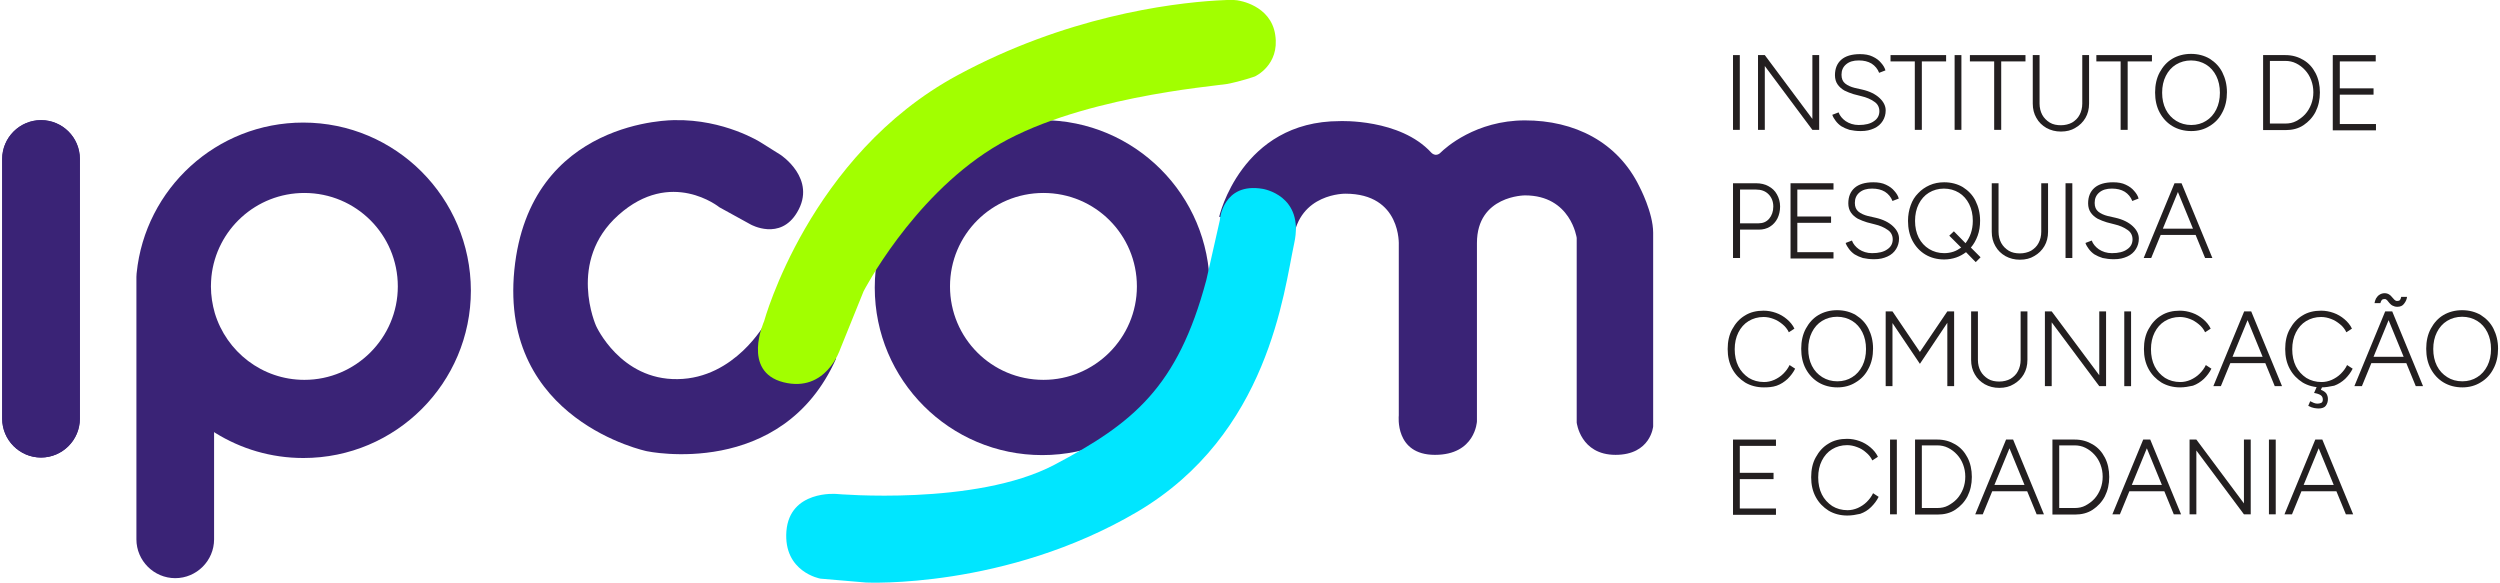
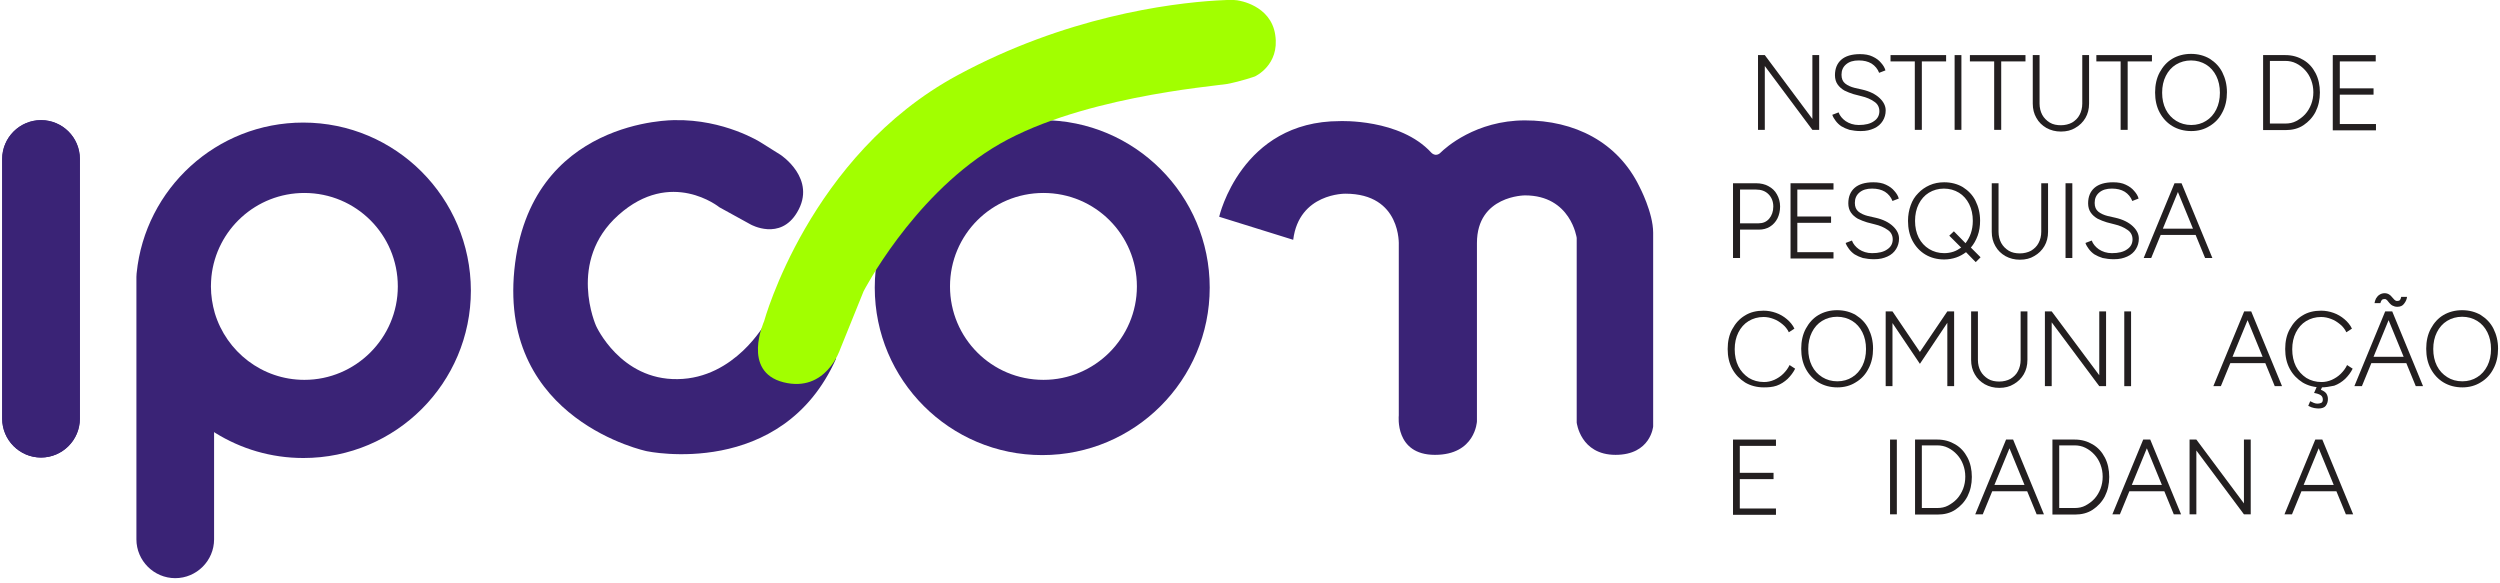
<svg xmlns="http://www.w3.org/2000/svg" version="1.2" viewBox="0 0 1030 240" width="1030" height="240">
  <title>logo</title>
  <style>
		.s0 { fill: #3a2376 } 
		.s1 { fill: #00e6ff } 
		.s2 { fill: #a2ff00 } 
		.s3 { fill: #231f20 } 
	</style>
  <path class="s0" d="m16.9 49.5c-8.8 0-16 7.2-16 16v107c0 8.8 7.2 16 16 16 8.8 0 16-7.2 16-16v-107c0-8.9-7.2-16-16-16z" />
  <path class="s0" d="m16.9 49.5c-8.8 0-16 7.2-16 16v107c0 8.8 7.2 16 16 16 8.8 0 16-7.2 16-16v-107c0-8.9-7.2-16-16-16z" />
  <path class="s0" d="m278 49.5c0 0-59.9-0.8-66.1 61.8-6.1 62 54.6 74.6 54.6 74.6 0 0 55.7 11.9 78-38.2l-29.2-14.6c0 0-12.5 22.8-36.1 23.1-23.6 0.4-33.6-21.9-33.6-21.9 0 0-12.1-26.7 9.2-45.7 21.7-19.4 41.6-3.2 41.6-3.2l12.9 7.1c0 0 12.1 6.8 19.1-5 8.3-13.8-6.8-23.7-6.8-23.7l-8.3-5.2c0 0-14.9-9.5-35.3-9.1z" />
  <path class="s0" d="m124.9 50.5c-35.7 0-65.1 27.2-68.6 62 0-0.3-0.1 1.6-0.1 1.6v10.9 4.3 75.4 17.5c0 8.8 7.2 16 16 16 8.8 0 16-7.2 16-16v-17.5-25.9-0.8c0.1 0.1 0.3 0.2 0.4 0.3 10.6 6.6 23 10.4 36.4 10.4 38.1 0 69-30.9 69-69-0.1-38.3-31-69.2-69.1-69.2zm0.5 106c-17.4 0-32.1-11.6-36.9-27.5-1-3.5-1.6-7.2-1.6-11 0-1.4 0.1-2.7 0.2-4 2-19.4 18.4-34.5 38.3-34.5 21.3 0 38.5 17.2 38.5 38.5 0 21.2-17.3 38.5-38.5 38.5z" />
  <path class="s0" d="m502.3 89.3c0 0 9-39.4 49.7-39.4 0 0 24.8-1.1 37.7 13 0 0 1.8 2 3.8 0 2-2 14.5-13.3 34.8-13.3 20.3 0 38.2 8.8 47.2 27.4 0 0 5.6 10.6 5.6 18.9v79.8c0 0-1 11.7-15.5 11.7-14.5 0-16-13.3-16-13.3v-76.1c0 0-2.4-17.5-21.3-17.5 0 0-19.8 0-19.8 19.6v73.5c0 0-0.6 13.8-17.3 13.8-16.7 0-14.9-16.2-14.9-16.2v-70.2c0 0 1.2-21.2-22-21.2 0 0-19.1-0.3-21.5 19z" />
  <path class="s0" d="m429.4 49.5c-38.1 0-69 30.9-69 69 0 38.1 30.9 69 69 69 38.1 0 69-30.9 69-69 0-38.1-30.9-69-69-69zm0.5 107c-21.3 0-38.5-17.2-38.5-38.5 0-21.3 17.2-38.5 38.5-38.5 21.3 0 38.5 17.2 38.5 38.5 0 21.2-17.3 38.5-38.5 38.5z" />
-   <path class="s1" d="m520.2 77.8c0 0 17.4 2.6 13 22.5-4.3 19.9-10.4 78.6-64.7 110.6-54.3 31.9-111.7 29.1-111.7 29.1l-18.8-1.6c0 0-15.3-2.7-14-19.6 1.4-16.9 20.5-15.3 20.5-15.3 0 0 57.4 5.1 89.9-12 32.4-17.1 50.8-31.9 62.6-76.1l5.6-24.8c-0.1 0 1.2-15.6 17.6-12.8z" />
  <path class="s2" d="m314.8 132.4c0 0 18.6-68.4 79.7-101.4 44.4-24 87-29.6 106.8-30.8 7.4-0.5 8.8 0 8.8 0 0 0 13.5 1.8 15.3 14.2 1.9 12.5-8.4 17.1-8.4 17.1 0 0-5.6 2-11.5 3.1-5.9 1-63.3 5.6-96.8 26.6-33.4 20.9-52.9 58.8-52.9 58.8l-9.7 24c0 0-5.8 17.9-23.3 13.5-17.4-4.4-8-25.1-8-25.1z" />
  <g>
-     <path class="s3" d="m714 53.5v-30.8h2.8v30.8z" />
    <path class="s3" d="m724.3 53.5v-30.8h2.8l19.6 26.3v-26.3h2.8v30.8h-2.8l-19.6-26.3v26.3z" />
    <path class="s3" d="m766.6 54c-1.7 0-3.2-0.2-4.6-0.5-1.3-0.4-2.4-0.9-3.4-1.5-0.9-0.6-1.7-1.4-2.3-2.2-0.6-0.8-1.1-1.6-1.4-2.5l2.6-1c0.5 1.4 1.5 2.6 2.9 3.6 1.5 1 3.3 1.6 5.4 1.6 2.7 0 4.8-0.5 6.3-1.6 1.5-1 2.2-2.4 2.2-4.1 0-1.6-0.7-3-2.1-3.9-1.4-1-3.2-1.8-5.4-2.3l-3.1-0.8c-1.3-0.4-2.6-0.9-3.8-1.5-1.2-0.7-2.1-1.5-2.8-2.5-0.7-1-1.1-2.3-1.1-3.8 0-2.8 0.9-4.9 2.6-6.4 1.7-1.5 4.3-2.3 7.7-2.3 2 0 3.8 0.3 5.2 1 1.5 0.7 2.6 1.5 3.5 2.6 0.9 1 1.5 2 1.8 3.1l-2.6 1c-0.6-1.6-1.7-2.9-3.1-3.8-1.5-0.9-3.2-1.3-5.3-1.3-2.2 0-3.9 0.5-5.2 1.6-1.3 1.1-1.9 2.5-1.9 4.3q0 2.4 1.5 3.6 1.5 1.2 3.9 1.8l3.1 0.7c3.1 0.7 5.5 1.9 7.2 3.5 1.7 1.6 2.5 3.3 2.5 5.1 0 1.6-0.4 3-1.2 4.3-0.8 1.3-2 2.4-3.6 3.1-1.6 0.7-3.1 1.1-5.5 1.1z" />
    <path class="s3" d="m788.9 53.5v-28.2h-10v-2.6h22.9v2.6h-10v28.2z" />
    <path class="s3" d="m805.3 53.5v-30.8h2.8v30.8z" />
    <path class="s3" d="m821.6 53.5v-28.2h-10v-2.6h22.9v2.6h-10v28.2z" />
    <path class="s3" d="m849.1 54.2q-3.3 0-6-1.5c-1.7-1-3.1-2.3-4.1-4.1-1-1.7-1.5-3.7-1.5-5.9v-20h2.8v20c0 1.7 0.4 3.3 1.1 4.6 0.7 1.3 1.8 2.4 3.1 3.2 1.3 0.8 2.9 1.1 4.6 1.1 1.7 0 3.3-0.4 4.6-1.1 1.3-0.8 2.4-1.8 3.1-3.2 0.7-1.3 1.1-2.9 1.1-4.6v-20h2.8v20c0 2.2-0.5 4.2-1.5 5.9-1 1.7-2.4 3.1-4.2 4.1-1.6 1-3.6 1.5-5.9 1.5z" />
    <path class="s3" d="m873.7 53.5v-28.2h-10v-2.6h22.9v2.6h-10v28.2z" />
    <path class="s3" d="m902.8 54c-2.9 0-5.5-0.7-7.7-2-2.2-1.3-4-3.2-5.3-5.6-1.3-2.4-1.9-5.2-1.9-8.3 0-3.1 0.6-5.9 1.9-8.3 1.3-2.4 3-4.3 5.2-5.6 2.2-1.3 4.8-2 7.7-2 2.9 0 5.5 0.7 7.7 2 2.2 1.4 4 3.2 5.2 5.6 1.2 2.4 1.9 5.1 1.9 8.2 0 3.1-0.6 5.9-1.9 8.3-1.2 2.4-3 4.3-5.2 5.6-2.2 1.4-4.7 2.1-7.6 2.1zm0-2.5c2.3 0 4.4-0.6 6.1-1.7 1.8-1.1 3.2-2.7 4.2-4.7q1.5-3 1.5-6.9 0-3.9-1.5-6.9c-1-2-2.4-3.6-4.2-4.7-1.8-1.1-3.9-1.7-6.2-1.7-2.3 0-4.4 0.6-6.2 1.7-1.8 1.1-3.2 2.7-4.2 4.7q-1.5 3-1.5 6.9 0 3.9 1.5 6.9c1 2 2.5 3.6 4.3 4.7 1.8 1.1 3.9 1.7 6.2 1.7z" />
    <path class="s3" d="m932.4 53.5v-30.8h9.2c2.8 0 5.2 0.7 7.4 2 2.2 1.3 3.8 3.1 5 5.4 1.2 2.3 1.8 5 1.8 8 0 3-0.6 5.6-1.8 8-1.2 2.3-2.9 4.1-5 5.5-2.1 1.4-4.6 2-7.4 2h-9.2zm2.8-2.6h6.4c1.6 0 3.1-0.3 4.4-1 1.3-0.7 2.6-1.6 3.7-2.8 1.1-1.2 1.9-2.6 2.5-4.1 0.6-1.6 0.9-3.2 0.9-5 0-1.8-0.3-3.4-0.9-5-0.6-1.6-1.4-2.9-2.5-4.1-1.1-1.2-2.3-2.1-3.7-2.8-1.4-0.7-2.9-1-4.4-1h-6.4z" />
    <path class="s3" d="m961.1 53.5v-30.8h17.7v2.6h-14.8v11.1h13.9v2.6h-13.9v12.1h14.9v2.6h-17.8z" />
    <path class="s3" d="m714 106.3v-30.8h9.5c1.9 0 3.7 0.4 5.1 1.2 1.5 0.8 2.7 1.9 3.5 3.4 0.8 1.4 1.3 3.1 1.3 5 0 1.8-0.4 3.5-1.1 4.9-0.7 1.4-1.8 2.6-3.1 3.4q-1.95 1.2-4.5 1.2h-7.8v11.7zm2.8-14.3h7.8c1.7 0 3.2-0.6 4.3-1.9 1.1-1.3 1.7-3 1.7-5 0-2.1-0.7-3.8-2-5.1-1.3-1.3-3-1.9-5.1-1.9h-6.6v13.9z" />
    <path class="s3" d="m737.7 106.3v-30.8h17.7v2.6h-14.9v11.1h13.9v2.6h-13.9v12.1h14.9v2.6h-17.7z" />
    <path class="s3" d="m772.1 106.8c-1.7 0-3.2-0.2-4.6-0.5-1.3-0.4-2.4-0.9-3.4-1.5-0.9-0.6-1.7-1.4-2.3-2.2-0.6-0.8-1.1-1.6-1.4-2.5l2.6-1c0.5 1.4 1.5 2.6 2.9 3.6 1.5 1 3.3 1.6 5.4 1.6 2.7 0 4.8-0.5 6.3-1.6 1.5-1 2.2-2.4 2.2-4.1 0-1.6-0.7-3-2.1-3.9-1.4-1-3.2-1.8-5.4-2.3l-3.1-0.8c-1.3-0.4-2.6-0.9-3.8-1.5-1.2-0.7-2.1-1.5-2.8-2.5-0.7-1-1.1-2.3-1.1-3.8 0-2.8 0.9-4.9 2.6-6.4 1.7-1.5 4.3-2.3 7.7-2.3 2 0 3.8 0.3 5.2 1 1.5 0.7 2.6 1.5 3.5 2.6 0.9 1 1.5 2 1.8 3.1l-2.6 1c-0.6-1.6-1.7-2.9-3.1-3.8-1.5-0.9-3.2-1.3-5.3-1.3-2.2 0-3.9 0.5-5.2 1.6-1.3 1.1-1.9 2.5-1.9 4.3q0 2.4 1.5 3.6 1.5 1.2 3.9 1.8l3.1 0.7c3.1 0.7 5.5 1.9 7.2 3.5 1.7 1.6 2.5 3.3 2.5 5.1 0 1.6-0.4 3-1.2 4.3-0.8 1.3-2 2.4-3.6 3.1-1.6 0.7-3.1 1.1-5.5 1.1z" />
    <path class="s3" d="m814 108l-4-4.1c-1.2 0.9-2.6 1.7-4.1 2.2-1.5 0.5-3.1 0.8-4.9 0.8-2.9 0-5.5-0.7-7.7-2-2.2-1.3-4-3.2-5.3-5.6-1.3-2.4-1.9-5.2-1.9-8.3 0-2.3 0.4-4.5 1.1-6.4 0.7-2 1.7-3.6 3.1-5 1.3-1.4 2.9-2.5 4.7-3.3q2.7-1.2 6-1.2c2.9 0 5.5 0.7 7.7 2 2.2 1.4 4 3.2 5.2 5.6 1.2 2.4 1.9 5.1 1.9 8.2 0 2.2-0.3 4.3-1 6.2-0.7 1.9-1.6 3.5-2.8 4.9l4 4zm-13-3.7c1.3 0 2.6-0.2 3.8-0.6 1.2-0.4 2.2-1 3.2-1.7l-4.9-4.9 1.9-1.8 4.8 4.9c0.9-1.2 1.7-2.6 2.2-4.1 0.5-1.5 0.8-3.2 0.8-5.1q0-3.9-1.5-6.9c-1-2-2.4-3.6-4.2-4.7-1.8-1.1-3.9-1.7-6.2-1.7-2.3 0-4.4 0.6-6.2 1.7-1.8 1.1-3.2 2.7-4.2 4.7q-1.5 3-1.5 6.9 0 3.9 1.5 6.9c1 2 2.5 3.6 4.3 4.7 1.8 1.1 3.9 1.7 6.2 1.7z" />
    <path class="s3" d="m832.2 107q-3.3 0-6-1.5c-1.7-1-3.1-2.3-4.1-4.1-1-1.7-1.5-3.7-1.5-5.9v-20h2.8v20c0 1.7 0.4 3.3 1.1 4.6 0.7 1.3 1.8 2.4 3.1 3.2 1.3 0.8 2.9 1.1 4.6 1.1 1.7 0 3.3-0.4 4.6-1.1 1.3-0.8 2.4-1.8 3.1-3.2 0.7-1.3 1.1-2.9 1.1-4.6v-20h2.8v20c0 2.2-0.5 4.2-1.5 5.9-1 1.7-2.4 3.1-4.2 4.1-1.6 1-3.6 1.5-5.9 1.5z" />
    <path class="s3" d="m851 106.3v-30.8h2.8v30.8z" />
    <path class="s3" d="m870.9 106.8c-1.7 0-3.2-0.2-4.6-0.5-1.3-0.4-2.4-0.9-3.4-1.5-0.9-0.6-1.7-1.4-2.3-2.2-0.6-0.8-1.1-1.6-1.4-2.5l2.6-1c0.5 1.4 1.5 2.6 2.9 3.6 1.5 1 3.3 1.6 5.4 1.6 2.7 0 4.8-0.5 6.3-1.6 1.5-1 2.2-2.4 2.2-4.1 0-1.6-0.7-3-2.1-3.9-1.4-1-3.2-1.8-5.4-2.3l-3.1-0.8c-1.3-0.4-2.6-0.9-3.8-1.5-1.2-0.7-2.1-1.5-2.8-2.5-0.7-1-1.1-2.3-1.1-3.8 0-2.8 0.9-4.9 2.6-6.4 1.7-1.5 4.3-2.3 7.7-2.3 2 0 3.8 0.3 5.2 1 1.5 0.7 2.6 1.5 3.5 2.6 0.9 1 1.5 2 1.8 3.1l-2.6 1c-0.6-1.6-1.7-2.9-3.1-3.8-1.5-0.9-3.2-1.3-5.3-1.3-2.2 0-3.9 0.5-5.2 1.6-1.3 1.1-1.9 2.5-1.9 4.3q0 2.4 1.5 3.6 1.5 1.2 3.9 1.8l3.1 0.7c3.1 0.7 5.5 1.9 7.2 3.5 1.7 1.6 2.5 3.3 2.5 5.1 0 1.6-0.4 3-1.2 4.3-0.8 1.3-2 2.4-3.6 3.1-1.6 0.7-3.1 1.1-5.5 1.1z" />
    <path class="s3" d="m883.2 106.3l12.7-30.8h2.9l12.7 30.8h-3l-3.9-9.5h-14.4l-3.9 9.5zm7.9-12.1h12.4l-6.2-15.1z" />
    <path class="s3" d="m726.7 159.6c-2.9 0-5.5-0.7-7.7-2-2.2-1.4-4-3.2-5.3-5.6-1.3-2.4-1.9-5.1-1.9-8.2 0-3.1 0.6-5.9 1.9-8.2 1.3-2.4 3-4.3 5.2-5.6 2.2-1.4 4.8-2 7.7-2q2.55 0 5.1 0.9c1.7 0.6 3.2 1.5 4.5 2.6 1.3 1.1 2.4 2.4 3.1 3.9l-2.3 1.5c-0.6-1.3-1.5-2.4-2.6-3.3-1.1-0.9-2.3-1.7-3.7-2.2-1.3-0.5-2.7-0.8-4.1-0.8-2.3 0-4.4 0.6-6.2 1.7-1.8 1.1-3.2 2.7-4.2 4.7q-1.5 3-1.5 6.9c0 2.6 0.5 5 1.5 7 1 2 2.5 3.6 4.3 4.8 1.8 1.1 3.9 1.7 6.3 1.7q2.1 0 4.2-0.9c1.3-0.6 2.6-1.4 3.7-2.5 1.1-1.1 2-2.3 2.6-3.6l2.3 1.5c-0.8 1.6-1.8 2.9-3.1 4.2-1.3 1.2-2.8 2.2-4.5 2.8-1.7 0.6-3.6 0.7-5.3 0.7z" />
    <path class="s3" d="m757 159.6c-2.9 0-5.5-0.7-7.7-2-2.2-1.3-4-3.2-5.3-5.6-1.3-2.4-1.9-5.2-1.9-8.3 0-3.1 0.6-5.9 1.9-8.3 1.3-2.4 3-4.3 5.2-5.6 2.2-1.3 4.8-2 7.7-2 2.9 0 5.5 0.7 7.7 2 2.2 1.4 4 3.2 5.2 5.6 1.2 2.4 1.9 5.1 1.9 8.2 0 3.1-0.6 5.9-1.9 8.3-1.2 2.4-3 4.3-5.2 5.6-2.2 1.4-4.7 2.1-7.6 2.1zm0-2.5c2.3 0 4.4-0.6 6.1-1.7 1.8-1.1 3.2-2.7 4.2-4.7q1.5-3 1.5-6.9 0-3.9-1.5-6.9c-1-2-2.4-3.6-4.2-4.7-1.8-1.1-3.9-1.7-6.2-1.7-2.3 0-4.4 0.6-6.2 1.7-1.8 1.1-3.2 2.7-4.2 4.7q-1.5 3-1.5 6.9 0 3.9 1.5 6.9c1 2 2.5 3.6 4.3 4.7 1.8 1.1 3.8 1.7 6.2 1.7z" />
    <path class="s3" d="m776.9 159.1v-30.8h2.8l11.3 16.7 11.3-16.7h2.8v30.8h-2.8v-26.1l-11.3 16.9-11.3-16.8v26z" />
    <path class="s3" d="m823.7 159.8q-3.3 0-6-1.5c-1.7-1-3.1-2.3-4.1-4.1-1-1.7-1.5-3.7-1.5-5.9v-20h2.8v20c0 1.7 0.4 3.3 1.1 4.6 0.7 1.3 1.8 2.4 3.1 3.2 1.3 0.8 2.9 1.1 4.6 1.1 1.7 0 3.3-0.4 4.6-1.1 1.3-0.8 2.4-1.8 3.1-3.2 0.7-1.3 1.1-2.9 1.1-4.6v-20h2.8v20c0 2.2-0.5 4.2-1.5 5.9-1 1.7-2.4 3.1-4.2 4.1-1.6 1-3.6 1.5-5.9 1.5z" />
    <path class="s3" d="m842.5 159.1v-30.8h2.8l19.6 26.3v-26.3h2.8v30.8h-2.8l-19.6-26.3v26.3z" />
    <path class="s3" d="m875.2 159.1v-30.8h2.8v30.8z" />
-     <path class="s3" d="m898.2 159.6c-2.9 0-5.5-0.7-7.7-2-2.2-1.4-4-3.2-5.3-5.6-1.3-2.4-1.9-5.1-1.9-8.2 0-3.1 0.6-5.9 1.9-8.2 1.3-2.4 3-4.3 5.2-5.6 2.2-1.4 4.8-2 7.7-2q2.55 0 5.1 0.9c1.7 0.6 3.2 1.5 4.5 2.6 1.3 1.1 2.4 2.4 3.1 3.9l-2.3 1.5c-0.6-1.3-1.5-2.4-2.6-3.3-1.1-0.9-2.3-1.7-3.7-2.2-1.3-0.5-2.7-0.8-4.1-0.8-2.3 0-4.4 0.6-6.2 1.7-1.8 1.1-3.2 2.7-4.2 4.7q-1.5 3-1.5 6.9c0 2.6 0.5 5 1.5 7 1 2 2.5 3.6 4.3 4.8 1.8 1.1 3.9 1.7 6.3 1.7q2.1 0 4.2-0.9c1.3-0.6 2.6-1.4 3.7-2.5 1.1-1.1 2-2.3 2.6-3.6l2.3 1.5c-0.8 1.6-1.8 2.9-3.1 4.2-1.3 1.2-2.8 2.2-4.5 2.8-1.8 0.4-3.5 0.7-5.3 0.7z" />
    <path class="s3" d="m911.9 159.1l12.7-30.8h2.9l12.7 30.8h-3l-3.9-9.5h-14.4l-3.9 9.5zm7.9-12.1h12.4l-6.2-15.1z" />
    <path class="s3" d="m956.4 159.6c-2.9 0-5.5-0.7-7.7-2-2.2-1.4-4-3.2-5.3-5.6-1.3-2.4-1.9-5.1-1.9-8.2 0-3.1 0.6-5.9 1.9-8.2 1.3-2.4 3-4.3 5.2-5.6 2.2-1.4 4.8-2 7.7-2q2.55 0 5.1 0.9c1.7 0.6 3.2 1.5 4.5 2.6 1.3 1.1 2.4 2.4 3.1 3.9l-2.3 1.5c-0.6-1.3-1.5-2.4-2.6-3.3-1.1-0.9-2.3-1.7-3.7-2.2-1.3-0.5-2.7-0.8-4.1-0.8-2.3 0-4.4 0.6-6.2 1.7-1.8 1.1-3.2 2.7-4.2 4.7q-1.5 3-1.5 6.9c0 2.6 0.5 5 1.5 7 1 2 2.5 3.6 4.3 4.8 1.8 1.1 3.9 1.7 6.3 1.7q2.1 0 4.2-0.9c1.3-0.6 2.6-1.4 3.7-2.5 1.1-1.1 2-2.3 2.6-3.6l2.3 1.5c-0.8 1.6-1.8 2.9-3.1 4.2-1.3 1.2-2.8 2.2-4.5 2.8-1.9 0.4-3.6 0.7-5.3 0.7zm-1.2 8.7c-0.5 0-1.1-0.1-1.8-0.2-0.6-0.1-1.5-0.4-2.4-0.9l0.8-1.9c0.5 0.2 1 0.5 1.5 0.7q0.75 0.3 1.5 0.3 0.75 0 1.5-0.3c0.5-0.2 0.7-0.7 0.7-1.4q0-1.2-0.9-1.8-0.9-0.6-2.7-0.9l1.3-3 2 0.6-0.5 1.1c1.1 0.4 1.9 1 2.3 1.6 0.4 0.7 0.6 1.4 0.6 2.2 0 1.1-0.3 2-0.9 2.8-0.5 0.7-1.6 1.1-3 1.1z" />
    <path class="s3" d="m970 159.1l12.7-30.8h2.9l12.7 30.8h-3l-3.9-9.5h-14.4l-3.9 9.5zm7.9-12.1h12.4l-6.2-15.1zm9.8-20.6c-0.8 0-1.4-0.2-2-0.5-0.6-0.3-0.9-0.7-1.3-1.1-0.3-0.4-0.7-0.8-0.9-1.1-0.3-0.3-0.6-0.5-1-0.5-0.5 0-0.9 0.1-1.2 0.4-0.2 0.2-0.4 0.7-0.6 1.3h-2.4c0.1-0.6 0.3-1.3 0.6-1.9 0.4-0.6 0.8-1.2 1.5-1.6q0.9-0.6 2.1-0.6c0.7 0 1.3 0.2 1.8 0.5 0.5 0.3 0.9 0.7 1.2 1.1 0.4 0.4 0.7 0.8 1 1.1 0.3 0.3 0.7 0.5 1.1 0.5 0.5 0 0.9-0.1 1.2-0.4 0.2-0.3 0.4-0.7 0.5-1.3h2.4c-0.1 1-0.5 1.9-1.2 2.8-0.6 0.9-1.6 1.3-2.8 1.3z" />
    <path class="s3" d="m1014.5 159.6c-2.9 0-5.5-0.7-7.7-2-2.2-1.3-4-3.2-5.3-5.6-1.3-2.4-1.9-5.2-1.9-8.3 0-3.1 0.6-5.9 1.9-8.3 1.3-2.4 3-4.3 5.2-5.6 2.2-1.3 4.8-2 7.7-2 2.9 0 5.5 0.7 7.7 2 2.2 1.4 4 3.2 5.2 5.6 1.2 2.4 1.9 5.1 1.9 8.2 0 3.1-0.6 5.9-1.9 8.3-1.2 2.4-3 4.3-5.2 5.6-2.2 1.4-4.8 2.1-7.6 2.1zm0-2.5c2.3 0 4.4-0.6 6.1-1.7 1.8-1.1 3.2-2.7 4.2-4.7q1.5-3 1.5-6.9 0-3.9-1.5-6.9c-1-2-2.4-3.6-4.2-4.7-1.8-1.1-3.9-1.7-6.2-1.7-2.3 0-4.4 0.6-6.2 1.7-1.8 1.1-3.2 2.7-4.2 4.7q-1.5 3-1.5 6.9 0 3.9 1.5 6.9c1 2 2.5 3.6 4.3 4.7 1.7 1.1 3.8 1.7 6.2 1.7z" />
    <path class="s3" d="m714 211.9v-30.8h17.7v2.6h-14.9v11.1h13.9v2.6h-13.9v12.1h14.9v2.6h-17.7z" />
-     <path class="s3" d="m761.1 212.4c-2.9 0-5.5-0.7-7.7-2-2.2-1.4-4-3.2-5.3-5.6-1.3-2.4-1.9-5.1-1.9-8.2 0-3.1 0.6-5.9 1.9-8.2 1.3-2.4 3-4.3 5.2-5.6 2.2-1.4 4.8-2 7.7-2q2.55 0 5.1 0.9c1.7 0.6 3.2 1.5 4.5 2.6 1.3 1.1 2.4 2.4 3.1 3.9l-2.3 1.5c-0.6-1.3-1.5-2.4-2.6-3.3-1.1-1-2.3-1.7-3.7-2.2-1.3-0.5-2.7-0.8-4.1-0.8-2.3 0-4.4 0.6-6.2 1.7-1.8 1.1-3.2 2.7-4.2 4.7q-1.5 3-1.5 6.9c0 2.6 0.5 5 1.5 7 1 2 2.5 3.6 4.3 4.8 1.8 1.1 3.9 1.7 6.3 1.7q2.1 0 4.2-0.9c1.3-0.6 2.6-1.4 3.7-2.5 1.1-1.1 2-2.3 2.6-3.6l2.3 1.5c-0.8 1.6-1.8 2.9-3.1 4.2-1.3 1.3-2.8 2.2-4.5 2.8-1.8 0.4-3.5 0.7-5.3 0.7z" />
    <path class="s3" d="m778.7 211.9v-30.8h2.8v30.8z" />
    <path class="s3" d="m789 211.9v-30.8h9.2c2.8 0 5.2 0.7 7.4 2 2.2 1.3 3.8 3.1 5 5.4 1.2 2.3 1.8 5 1.8 8 0 3-0.6 5.6-1.8 8-1.2 2.3-2.9 4.1-5 5.5-2.1 1.4-4.6 2-7.4 2h-9.2zm2.8-2.6h6.4c1.6 0 3.1-0.3 4.4-1 1.3-0.7 2.6-1.6 3.7-2.8 1.1-1.2 1.9-2.6 2.5-4.1 0.6-1.6 0.9-3.2 0.9-5 0-1.8-0.3-3.4-0.9-5-0.6-1.6-1.4-2.9-2.5-4.1-1.1-1.2-2.3-2.1-3.7-2.8-1.4-0.7-2.9-1-4.4-1h-6.4z" />
    <path class="s3" d="m813.8 211.9l12.7-30.8h2.9l12.7 30.8h-3l-3.9-9.5h-14.4l-3.9 9.5zm7.9-12.1h12.4l-6.2-15.1z" />
    <path class="s3" d="m845.6 211.9v-30.8h9.2c2.8 0 5.2 0.7 7.4 2 2.2 1.3 3.8 3.1 5 5.4 1.2 2.3 1.8 5 1.8 8 0 3-0.6 5.6-1.8 8-1.2 2.3-2.9 4.1-5 5.5-2.1 1.4-4.6 2-7.4 2h-9.2zm2.8-2.6h6.4c1.6 0 3.1-0.3 4.4-1 1.3-0.7 2.6-1.6 3.7-2.8 1.1-1.2 1.9-2.6 2.5-4.1 0.6-1.6 0.9-3.2 0.9-5 0-1.8-0.3-3.4-0.9-5-0.6-1.6-1.4-2.9-2.5-4.1-1.1-1.2-2.3-2.1-3.7-2.8-1.4-0.7-2.9-1-4.4-1h-6.4z" />
    <path class="s3" d="m870.3 211.9l12.7-30.8h2.9l12.7 30.8h-3l-3.9-9.5h-14.4l-3.9 9.5zm8-12.1h12.4l-6.2-15.1z" />
    <path class="s3" d="m902.1 211.9v-30.8h2.8l19.6 26.3v-26.3h2.8v30.8h-2.8l-19.6-26.3v26.3z" />
-     <path class="s3" d="m934.8 211.9v-30.8h2.8v30.8z" />
    <path class="s3" d="m941.2 211.9l12.7-30.8h2.9l12.7 30.8h-3l-3.9-9.5h-14.4l-3.9 9.5zm7.9-12.1h12.4l-6.2-15.1z" />
  </g>
</svg>